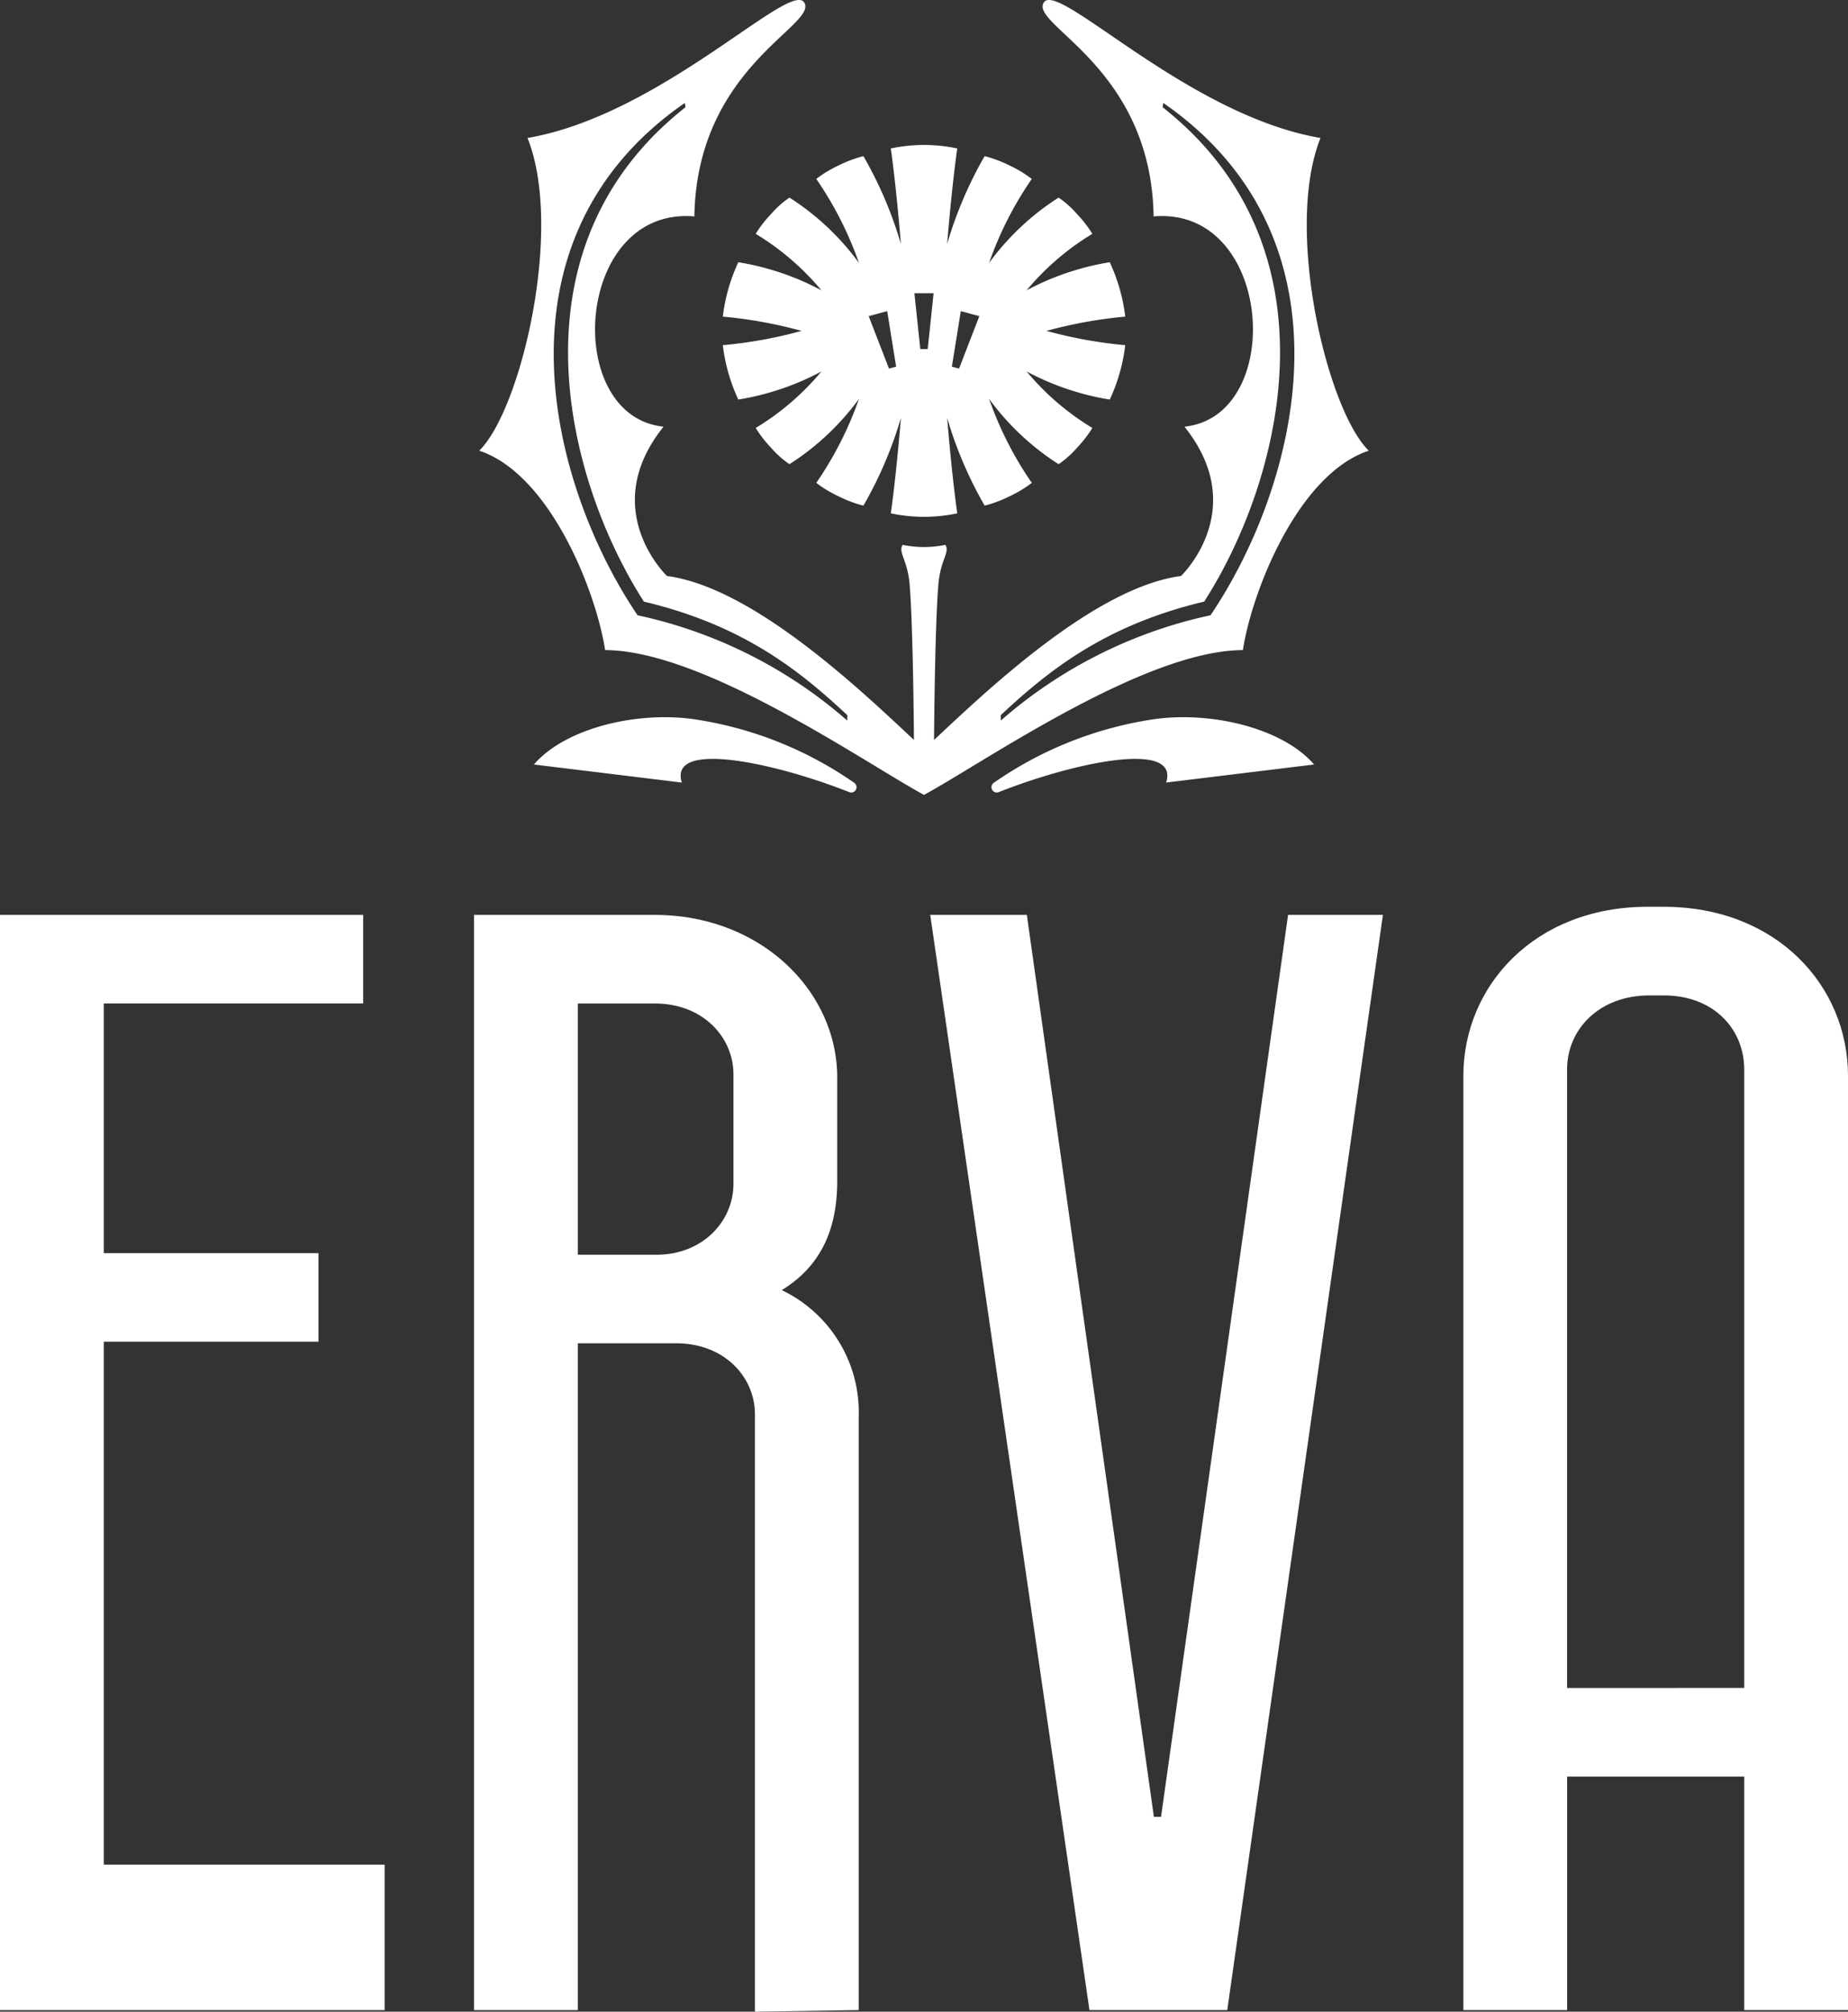
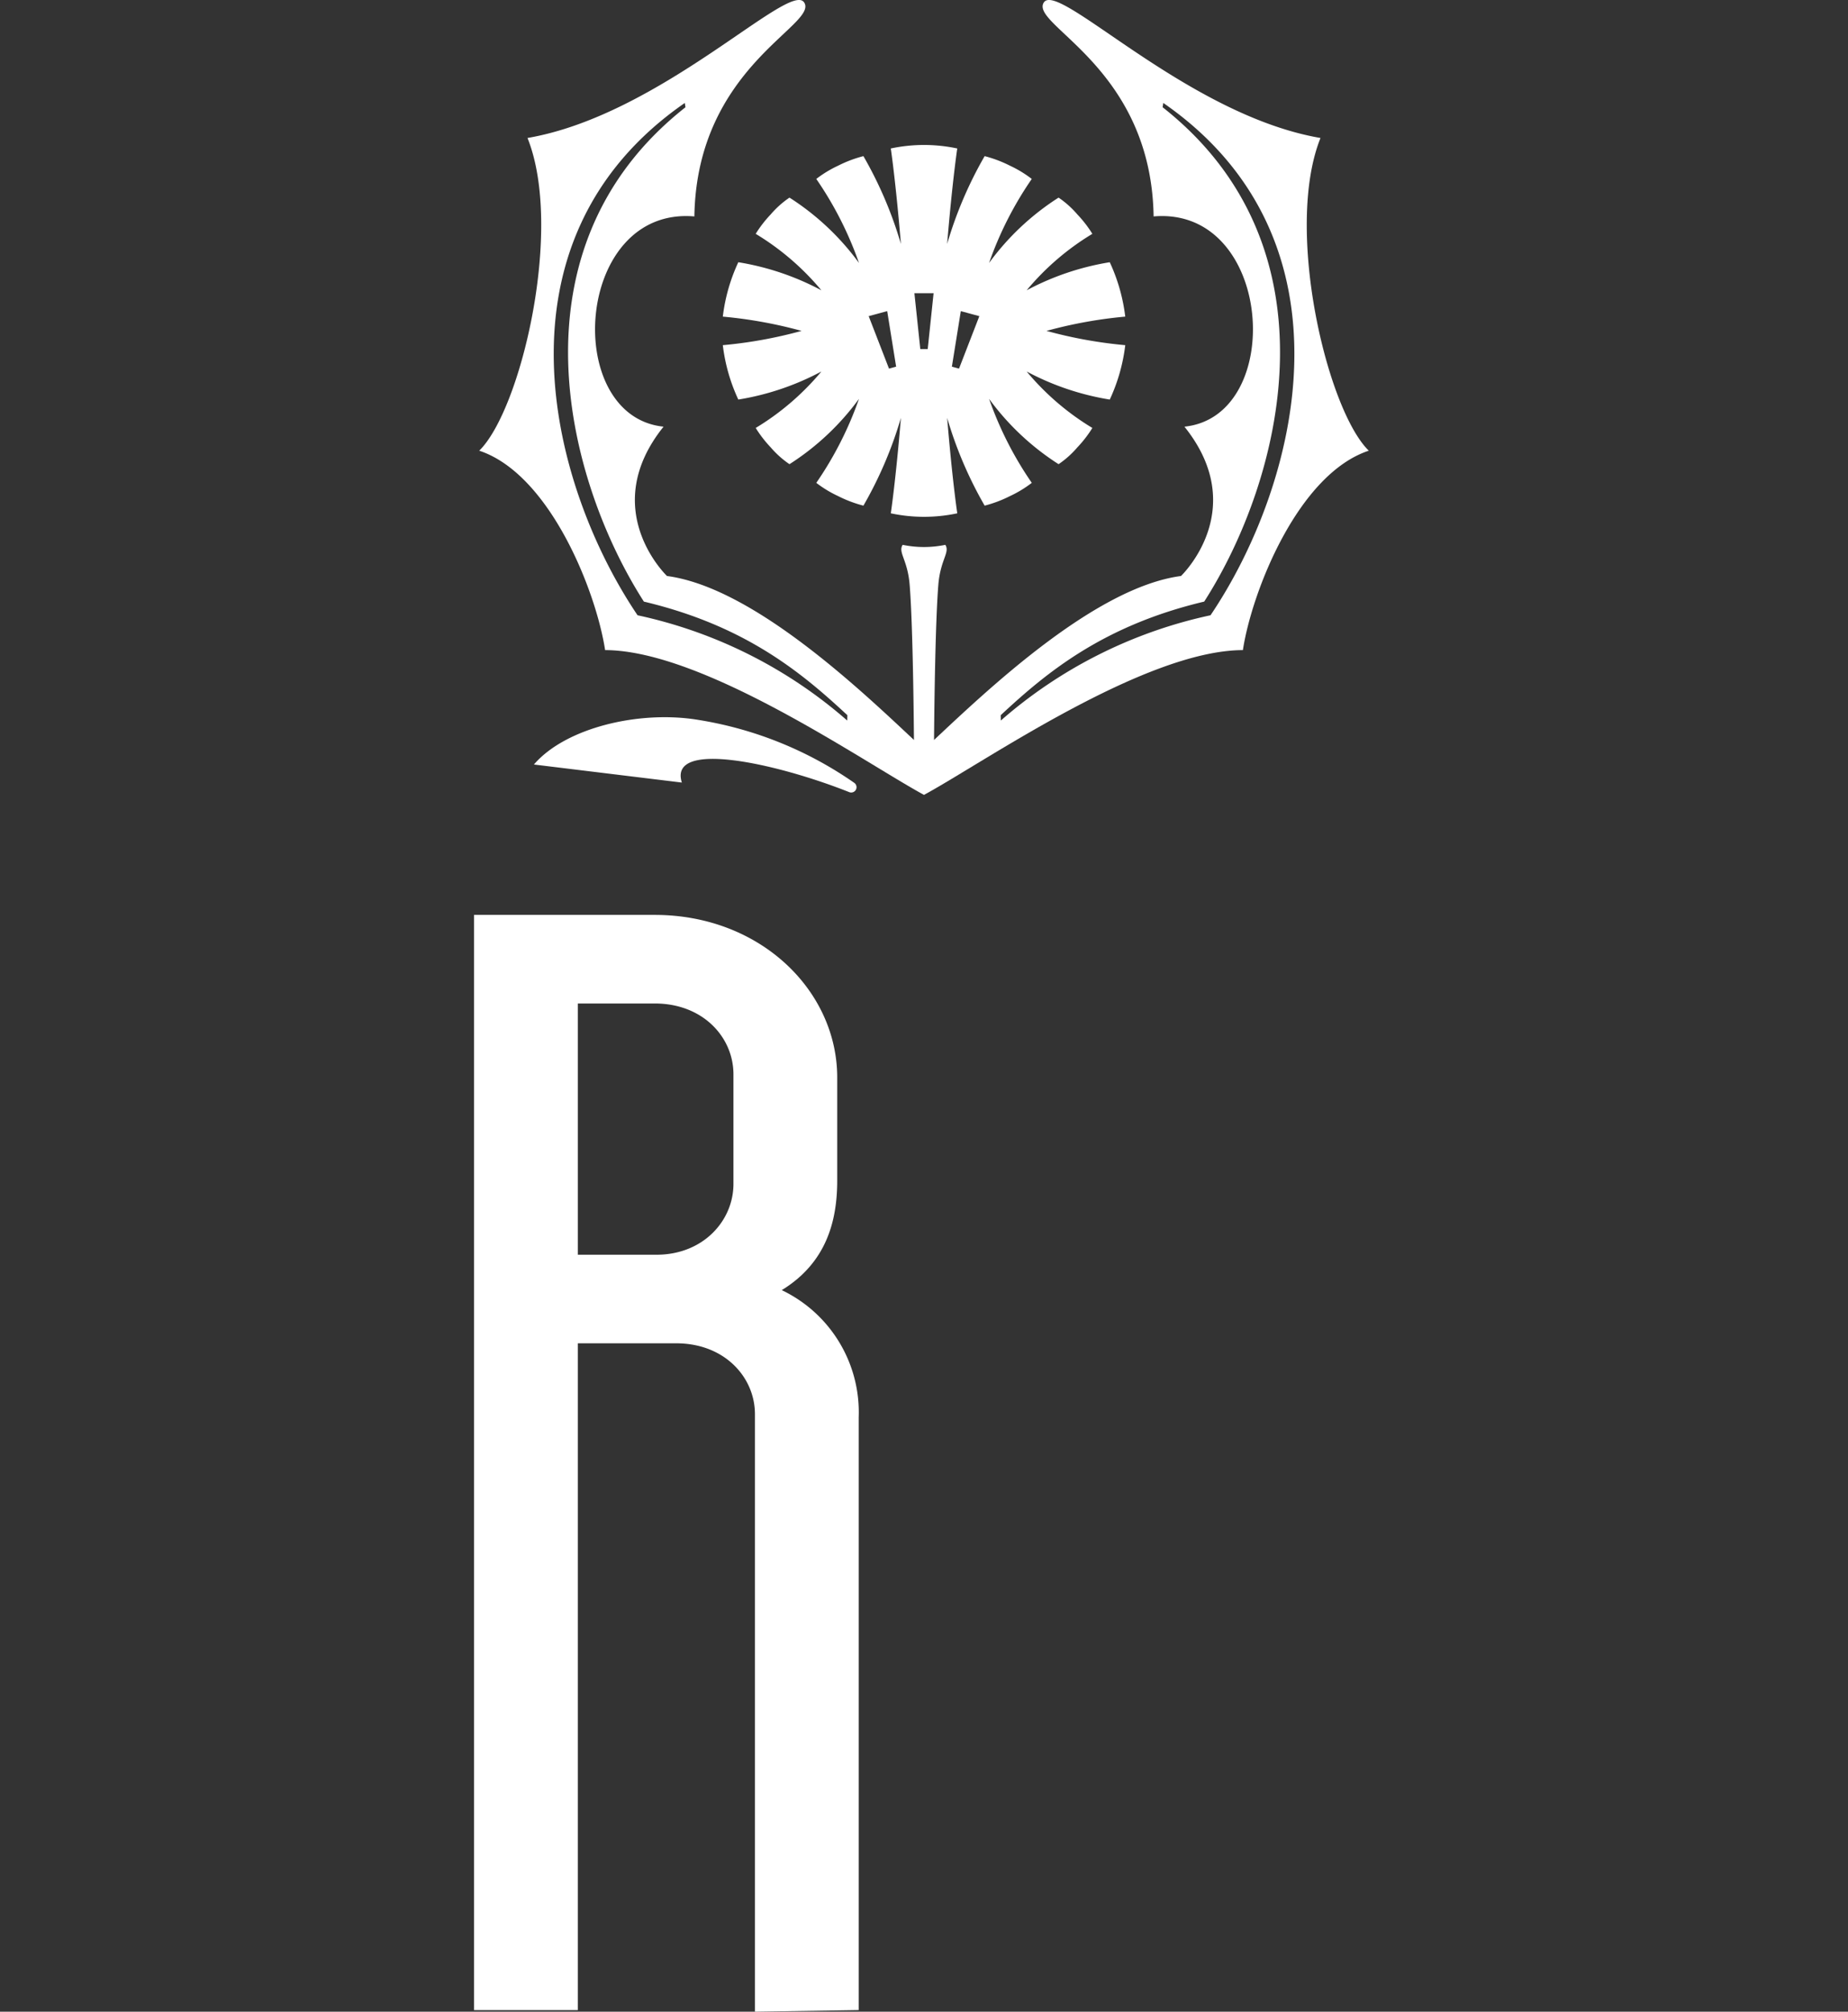
<svg xmlns="http://www.w3.org/2000/svg" viewBox="0 0 178.916 194.706" height="194.706" width="178.916">
  <rect x="0" y="0" width="178.916" height="194.706" fill="#333333" stroke="none" />
  <g transform="translate(-395.332 -7888.14)" id="ERVAロゴ">
-     <path fill="#fff" transform="translate(222.956 7658.906)" d="M172.376,317.782h35.159v8.573H182.422v24.163h20.785v8.573H182.422v50.614h27.193v14.078H172.376Z" data-name="パス 2347" id="パス_2347" />
    <path fill="#fff" transform="translate(236.635 7658.906)" d="M204.592,317.783h17.494c10.219,0,17.667,7.327,17.667,15.745V343.5c0,3.9-1.04,7.949-5.369,10.6a13.1,13.1,0,0,1,7.448,12.314v57.366l-10.045.155V366.106c0-3.584-2.946-6.86-7.622-6.86h-9.526v64.538H204.592Zm17.667,32.89c4.5,0,7.448-3.272,7.448-6.857v-10.6c0-3.586-2.943-6.859-7.62-6.859h-7.448v24.317Z" data-name="パス 2348" id="パス_2348" />
-     <path fill="#fff" transform="translate(249.799 7658.906)" d="M235.594,317.782h9.354l12.3,87.294h.692l12.3-87.294h9.182l-15.07,106H251.01Z" data-name="パス 2349" id="パス_2349" />
-     <path fill="#fff" transform="translate(265.184 7658.673)" d="M271.825,333.6c0-8.73,6.926-16.369,17.839-16.369h1.559c10.913,0,17.842,7.639,17.842,16.369v90.411H299.018v-22.6H281.87v22.6H271.825Zm27.193,59.235V332.98c0-3.9-2.945-7.172-7.8-7.172h-1.385c-4.849,0-7.968,3.274-7.968,7.172v59.859Z" data-name="パス 2350" id="パス_2350" />
    <path fill="#fff" transform="translate(238.363 7653.203)" d="M224.548,304.607c-5.68-.935-12.821.754-15.887,4.324l14.322,1.747c-1.328-4.184,9.125-1.885,16.206.927a.515.515,0,0,0,.5-.89,36.471,36.471,0,0,0-15.139-6.107" data-name="パス 2351" id="パス_2351" />
-     <path fill="#fff" transform="translate(251.566 7653.203)" d="M255.1,304.607a36.471,36.471,0,0,0-15.139,6.107.515.515,0,0,0,.5.89c7.082-2.812,17.534-5.111,16.206-.927l14.322-1.747c-3.066-3.57-10.207-5.258-15.887-4.324" data-name="パス 2352" id="パス_2352" />
    <path fill="#fff" transform="translate(236.785 7632.514)" d="M286.392,268.98c-12.962-2.218-25.411-15.3-26.791-13.108s10.405,6.223,10.635,20.7c11.6-.99,12.841,19.34,2.983,20.349,6.435,8.018-.333,14.454-.333,14.454-8.308,1.1-18.705,10.992-23.909,15.869.034-4.178.144-11.69.417-15.03.2-2.429,1.145-3.128.675-3.855a10.209,10.209,0,0,1-4.129,0c-.472.727.477,1.426.675,3.855.274,3.339.383,10.851.417,15.03-5.2-4.876-15.6-14.77-23.909-15.869,0,0-6.768-6.436-.333-14.454-9.858-1.009-8.613-21.339,2.983-20.349.228-14.475,12.014-18.509,10.635-20.7s-13.829,10.89-26.791,13.108c3.522,8.777-.627,26.308-4.674,30.266,6.848,2.267,11.319,13.619,12.189,19.3,9.555.026,25.066,10.863,30.873,14.014,5.807-3.151,21.318-13.988,30.873-14.014.87-5.68,5.341-17.033,12.189-19.3-4.047-3.958-8.2-21.489-4.674-30.266m-45.82,56.385a45.268,45.268,0,0,0-20.3-10.19c-8.522-12.623-14.626-36.292,4.574-49.584l.064.416c-17.38,13.676-11.555,36.111-4.026,47.846,9.732,2.312,15.189,6.788,19.7,10.994Zm35.169-10.19a45.261,45.261,0,0,0-20.3,10.19l-.009-.519c4.512-4.205,9.969-8.682,19.7-10.994,7.529-11.735,13.354-34.169-4.026-47.846l.064-.416c19.2,13.292,13.1,36.96,4.574,49.584" data-name="パス 2345" id="パス_2345" />
    <path fill="#fff" transform="translate(243.812 7636.696)" d="M260.462,282.088a17.364,17.364,0,0,0-1.5-5.264,25.8,25.8,0,0,0-8.045,2.717,25.2,25.2,0,0,1,6.361-5.465,11.538,11.538,0,0,0-1.447-1.872,9.2,9.2,0,0,0-1.824-1.634,24.945,24.945,0,0,0-6.728,6.322,34.15,34.15,0,0,1,4.133-8.129,11.15,11.15,0,0,0-2.106-1.279,12.145,12.145,0,0,0-2.457-.929,38.772,38.772,0,0,0-3.63,8.5c.5-6.059.979-9.241.979-9.241a15.436,15.436,0,0,0-6.435,0s.477,3.183.979,9.241a38.853,38.853,0,0,0-3.63-8.5,12.145,12.145,0,0,0-2.457.929,11.148,11.148,0,0,0-2.106,1.279,34.211,34.211,0,0,1,4.133,8.129,24.945,24.945,0,0,0-6.728-6.322,9.228,9.228,0,0,0-1.825,1.634,11.571,11.571,0,0,0-1.446,1.872,25.229,25.229,0,0,1,6.361,5.465A25.8,25.8,0,0,0,223,276.824a17.324,17.324,0,0,0-1.5,5.264,43.554,43.554,0,0,1,7.625,1.382,43.546,43.546,0,0,1-7.625,1.382,17.324,17.324,0,0,0,1.5,5.264,25.8,25.8,0,0,0,8.045-2.717,25.227,25.227,0,0,1-6.361,5.465,11.648,11.648,0,0,0,1.446,1.872,9.224,9.224,0,0,0,1.825,1.634,24.975,24.975,0,0,0,6.728-6.322,34.21,34.21,0,0,1-4.133,8.129,11.107,11.107,0,0,0,2.106,1.278,12.147,12.147,0,0,0,2.457.929,38.82,38.82,0,0,0,3.63-8.5c-.5,6.059-.979,9.241-.979,9.241a15.436,15.436,0,0,0,6.435,0s-.479-3.183-.979-9.241a38.739,38.739,0,0,0,3.63,8.5,12.147,12.147,0,0,0,2.457-.929,11.109,11.109,0,0,0,2.106-1.278,34.149,34.149,0,0,1-4.133-8.129,24.975,24.975,0,0,0,6.728,6.322,9.2,9.2,0,0,0,1.824-1.634,11.614,11.614,0,0,0,1.447-1.872,25.2,25.2,0,0,1-6.361-5.465,25.8,25.8,0,0,0,8.045,2.717,17.364,17.364,0,0,0,1.5-5.264,43.577,43.577,0,0,1-7.624-1.382,43.584,43.584,0,0,1,7.624-1.382m-22.874,5.032-1.966-5.077,1.792-.486.865,5.375Zm3.748-1.886h-.717l-.571-5.414h1.858Zm3.032,1.886-.692-.188.865-5.375,1.794.486Z" data-name="パス 2346" id="パス_2346" />
  </g>
</svg>